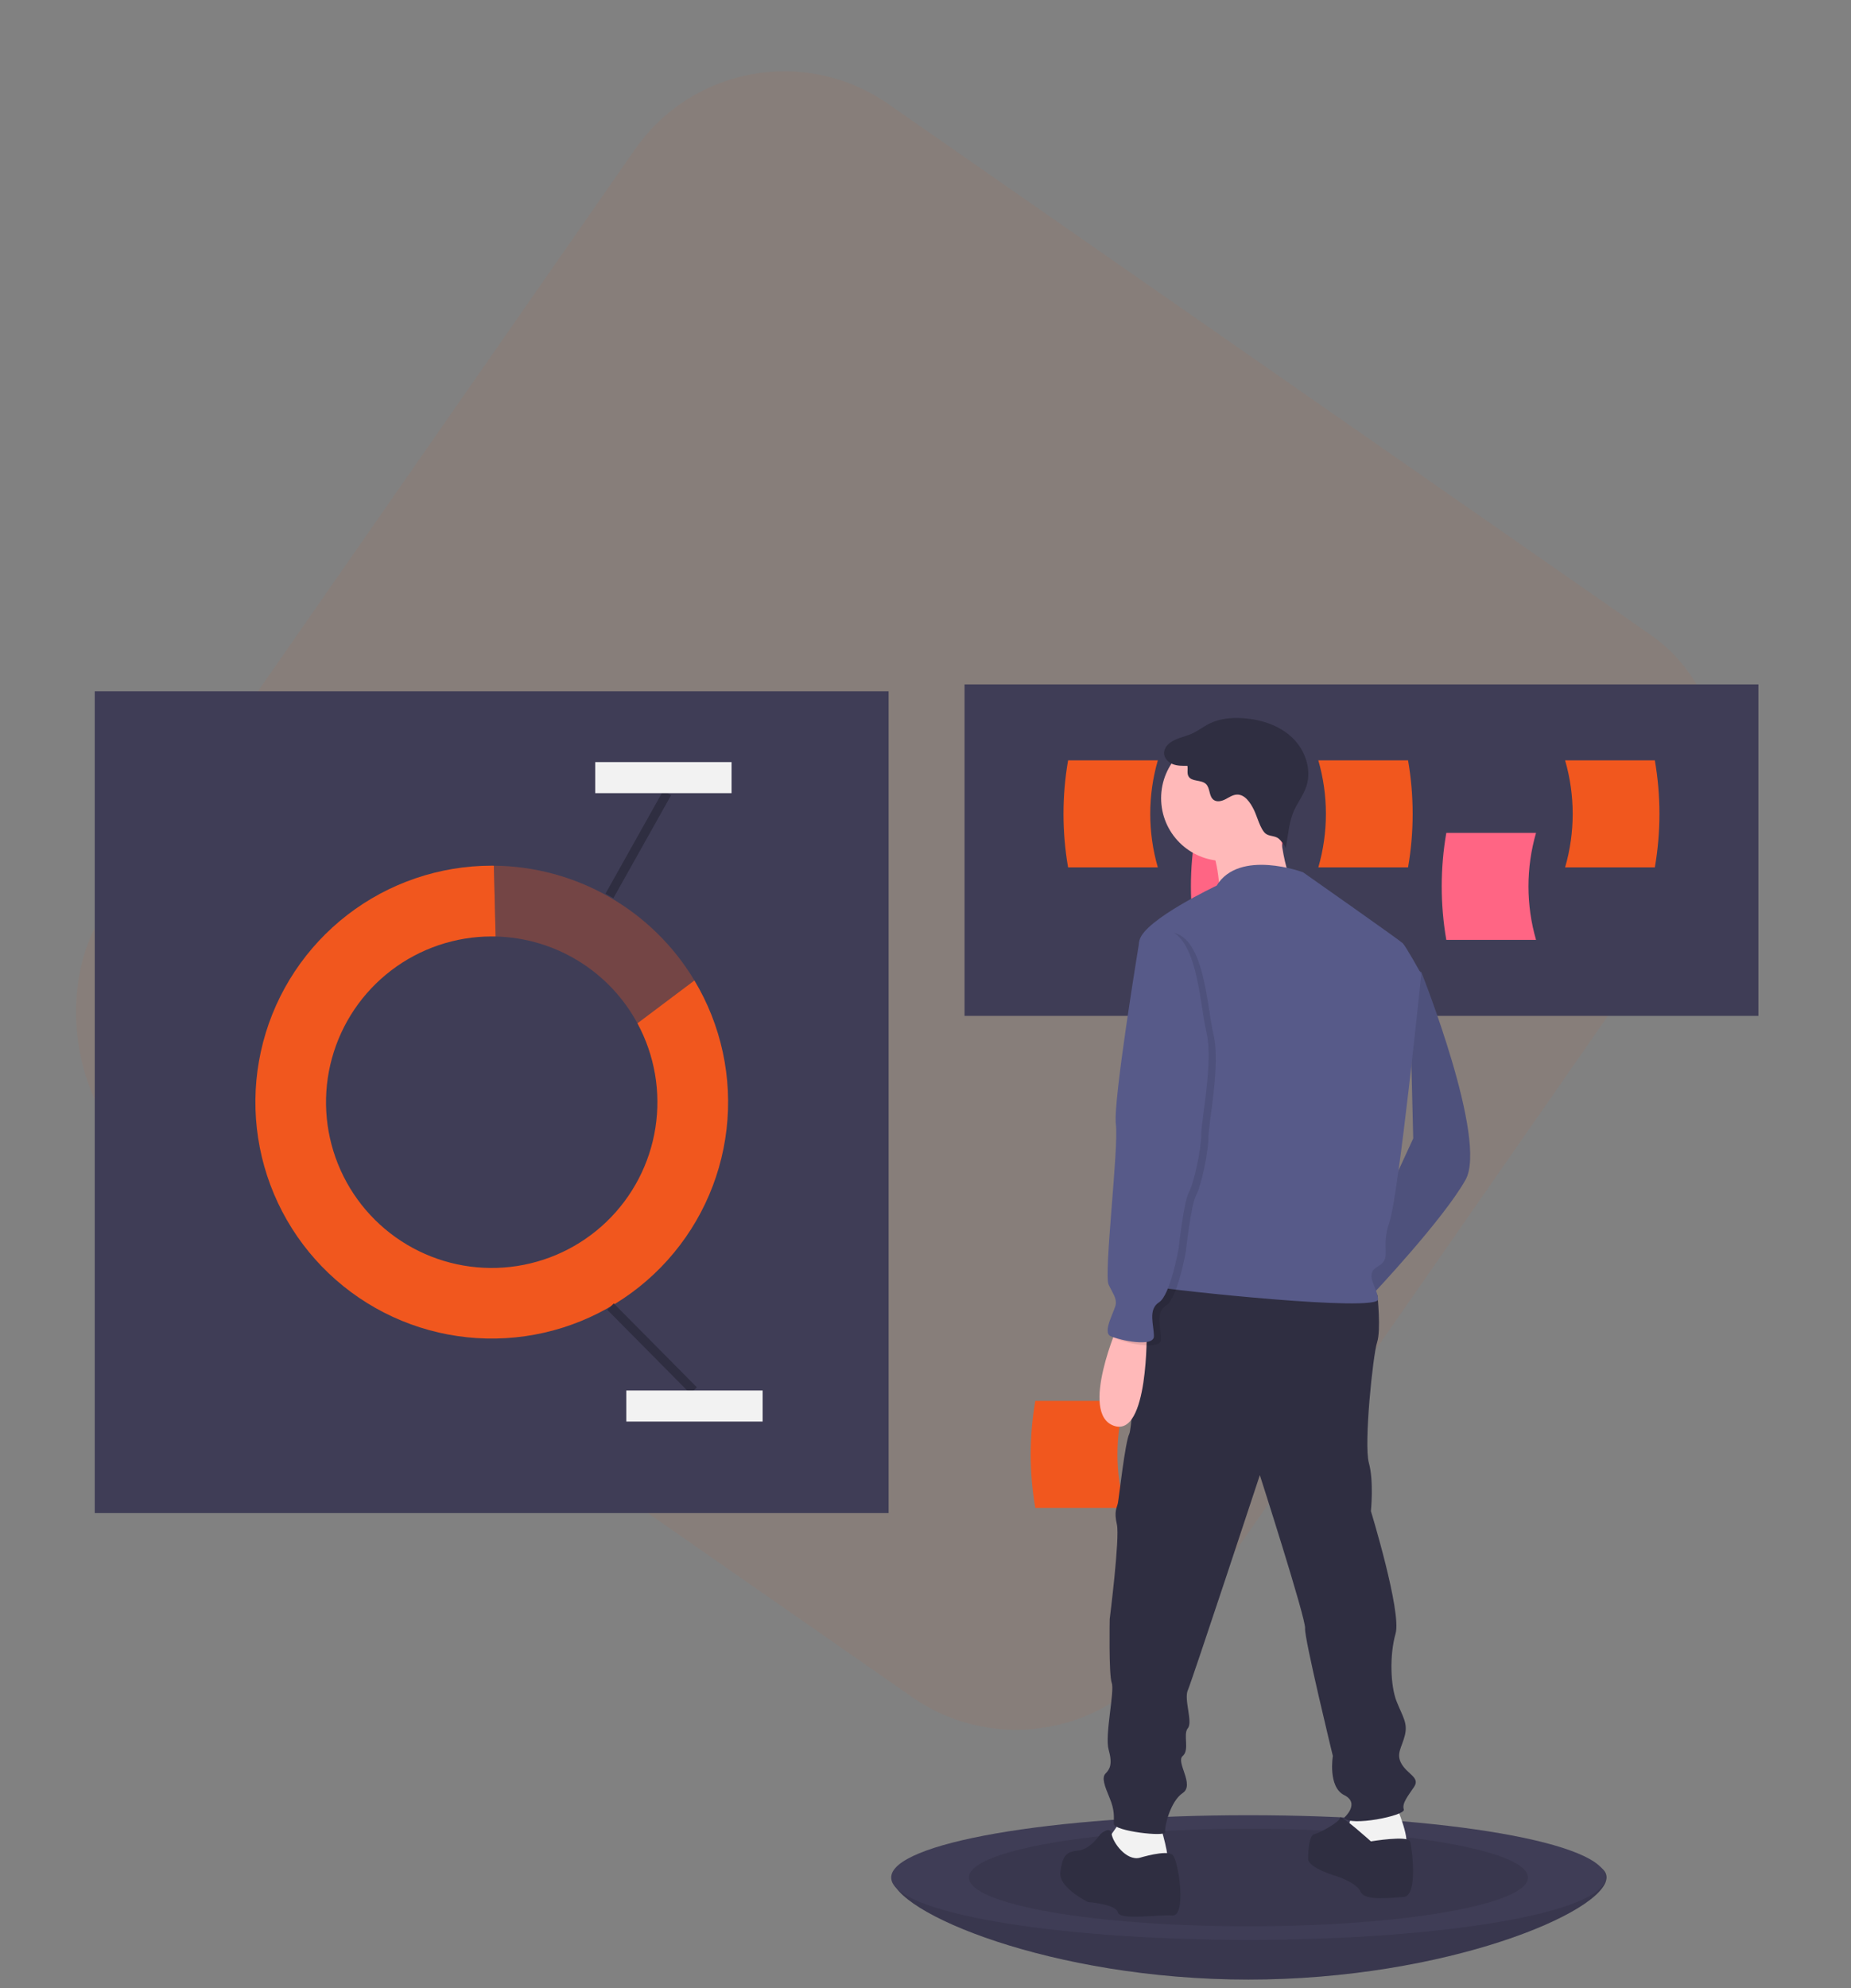
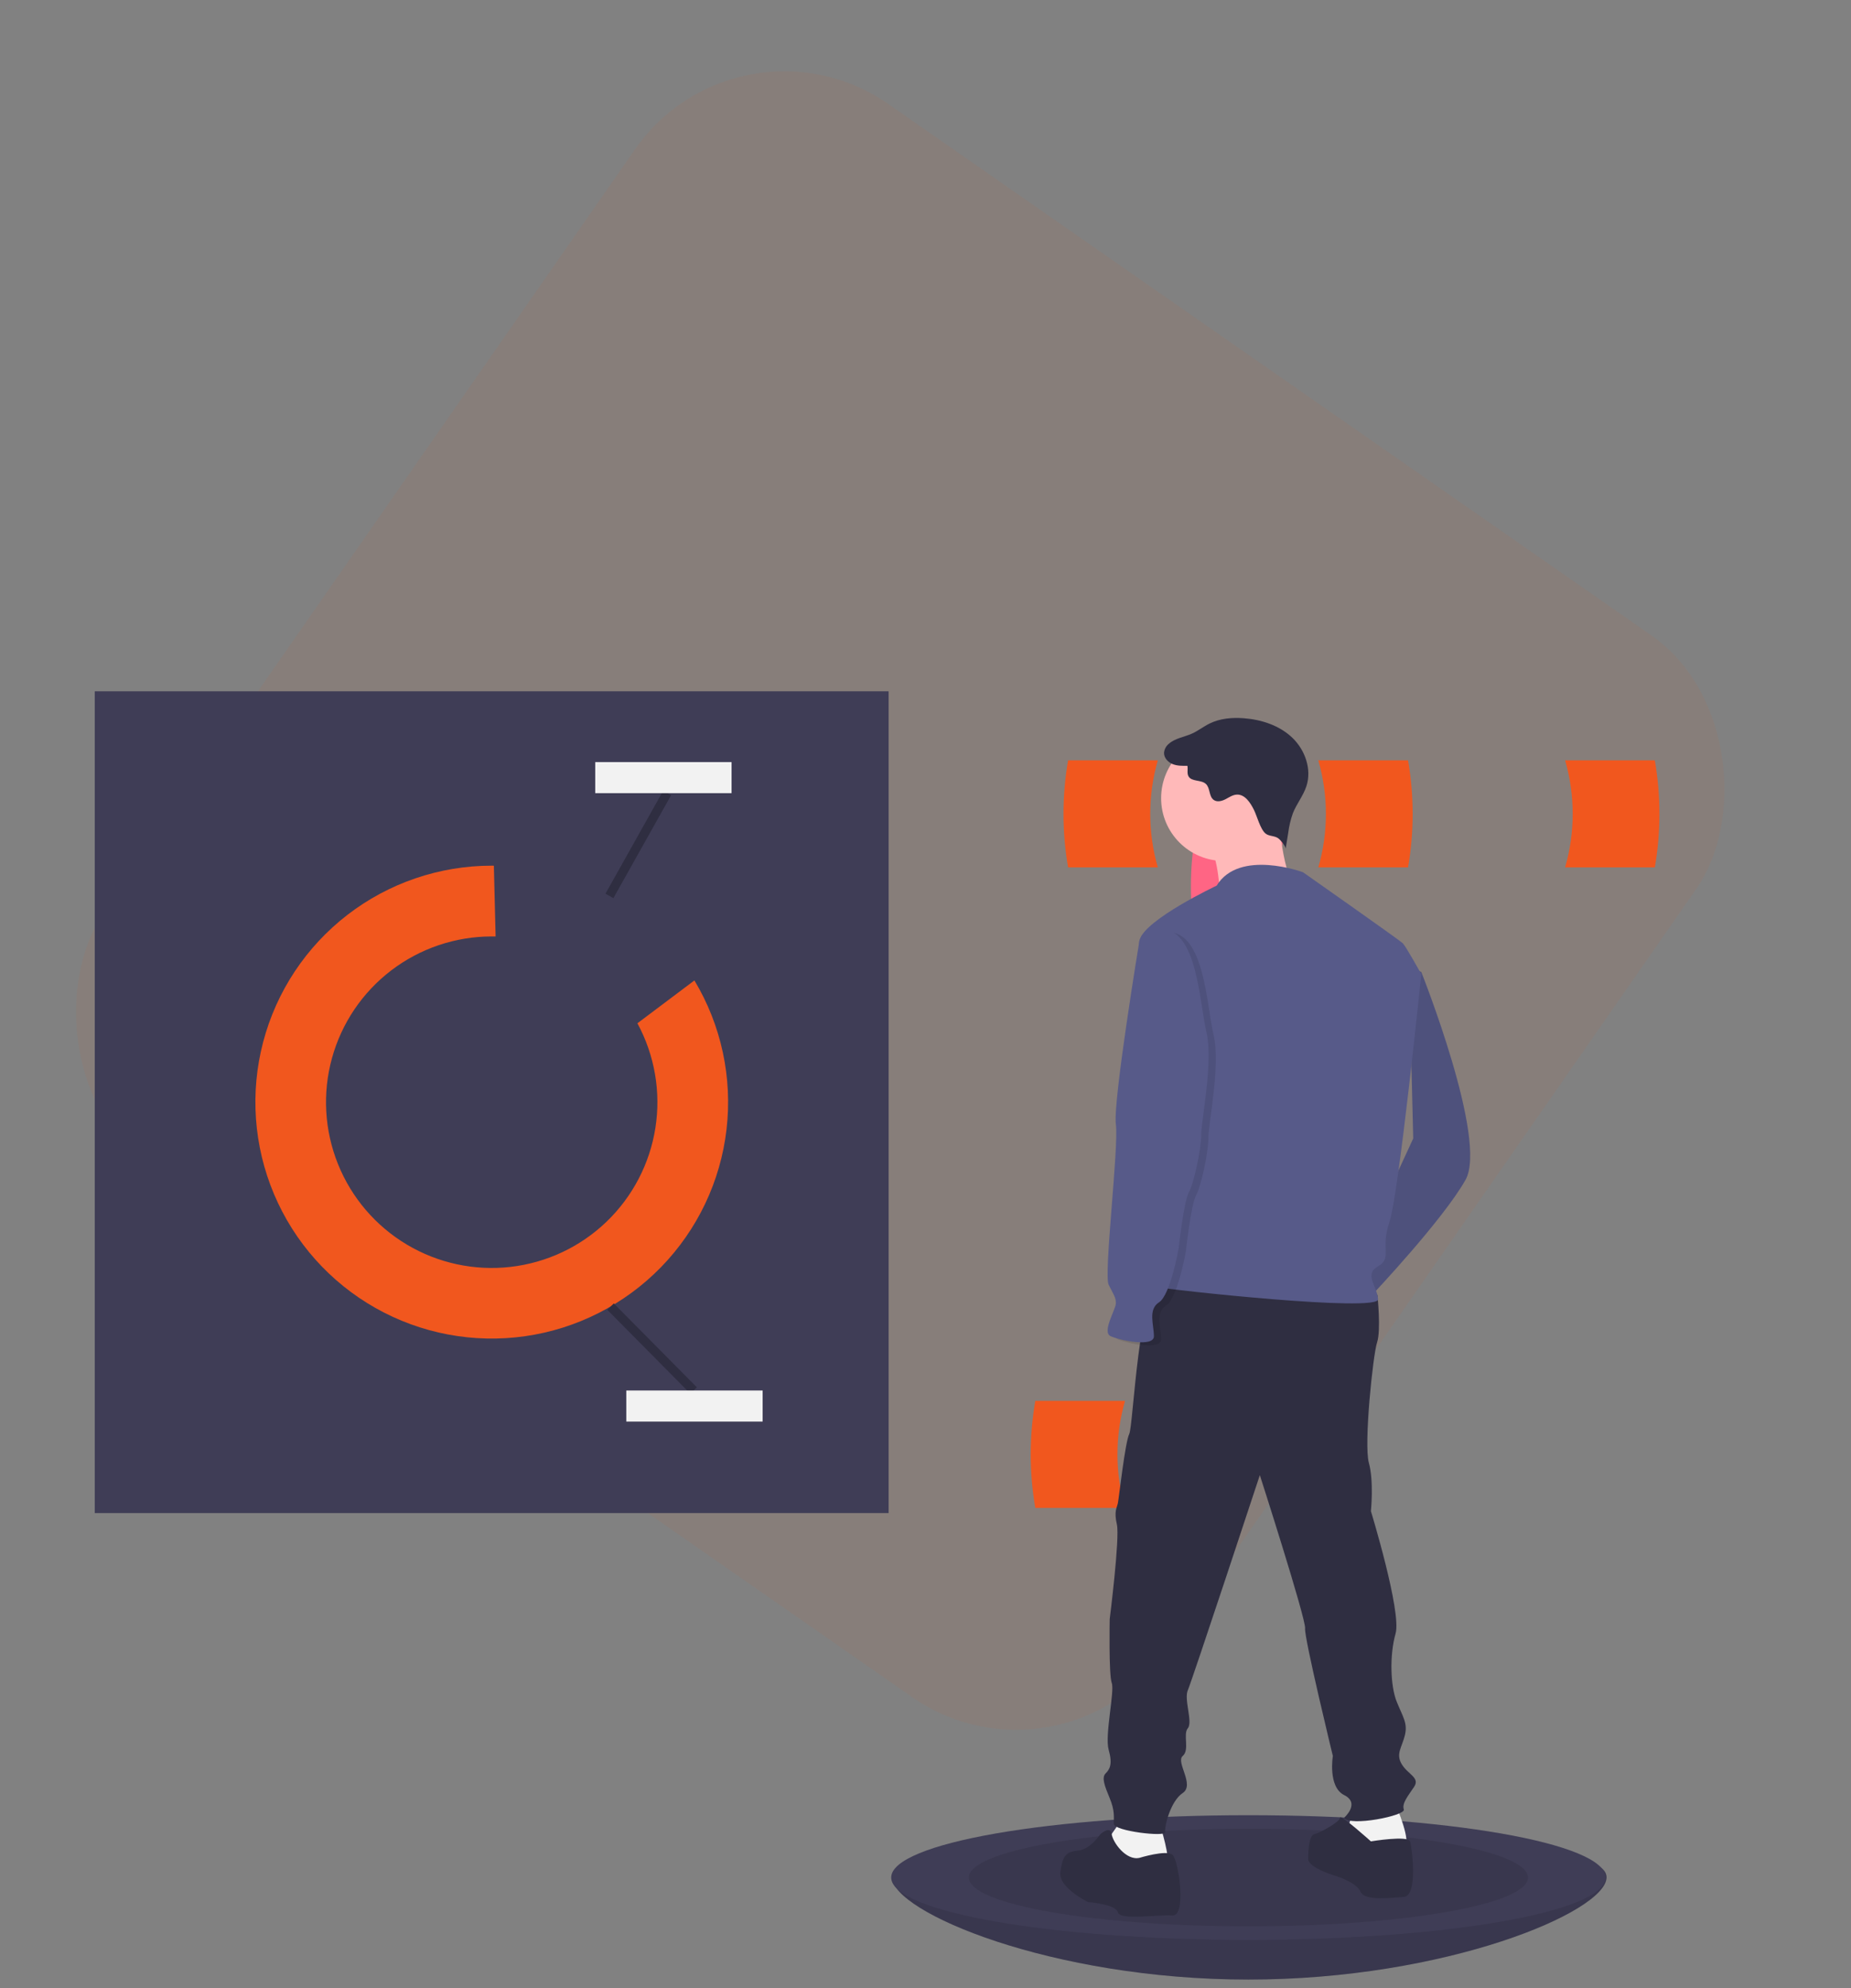
<svg xmlns="http://www.w3.org/2000/svg" width="407" height="437" viewBox="0 0 407 437" fill="none">
  <rect x="0" y="0" width="407" height="437" fill="#808080" stroke="none" />
  <g clip-path="url(#clip0)">
    <rect width="407" height="437" fill="white" fill-opacity="0.01" />
    <rect opacity="0.06" x="162.475" width="284.392" height="284.392" rx="40" transform="rotate(34.841 162.475 0)" fill="#F1571E" />
    <path d="M195.388 151.945H20.835V332.569H195.388V151.945Z" fill="#3F3D56" />
    <path d="M140.155 224.914C143.953 231.929 145.344 239.997 144.114 247.879C142.884 255.761 139.101 263.022 133.346 268.546C127.591 274.07 120.182 277.553 112.256 278.459C104.33 279.365 96.326 277.645 89.472 273.563C82.619 269.481 77.294 263.262 74.317 255.861C71.339 248.46 70.873 240.287 72.989 232.595C75.106 224.904 79.688 218.12 86.033 213.284C92.378 208.449 100.134 205.83 108.112 205.828C108.401 205.828 108.689 205.833 108.976 205.839L108.591 190.277C108.431 190.275 108.272 190.271 108.112 190.271C96.634 190.274 85.48 194.077 76.391 201.085C67.301 208.094 60.788 217.915 57.867 229.015C54.946 240.115 55.781 251.869 60.243 262.444C64.704 273.02 72.541 281.82 82.531 287.473C92.52 293.126 104.099 295.313 115.462 293.693C126.825 292.073 137.332 286.737 145.344 278.518C153.355 270.298 158.42 259.658 159.749 248.257C161.077 236.857 158.594 225.337 152.688 215.496L140.155 224.914Z" fill="#F1571E" />
-     <path opacity="0.3" d="M140.155 224.914L152.688 215.496C148.111 207.869 141.653 201.545 133.932 197.129C126.211 192.713 117.486 190.354 108.591 190.276L108.977 205.839C115.393 205.99 121.657 207.833 127.132 211.183C132.607 214.532 137.1 219.269 140.155 224.914V224.914Z" fill="#F1571E" />
    <path d="M134.253 287.199L152.509 305.627" stroke="#2F2E41" stroke-width="2" stroke-miterlimit="10" />
    <path d="M146.689 174.298L134.001 196.922" stroke="#2F2E41" stroke-width="2" stroke-miterlimit="10" />
    <path d="M167.687 305.627H137.71V312.458H167.687V305.627Z" fill="#F2F2F2" />
    <path d="M160.857 167.503H130.88V174.333H160.857V167.503Z" fill="#F2F2F2" />
-     <path d="M386.637 150.427H212.084V223.284H386.637V150.427Z" fill="#3F3D56" />
+     <path d="M386.637 150.427V223.284H386.637V150.427Z" fill="#3F3D56" />
    <path d="M282.6 206.587H262.868C261.522 198.803 261.522 190.845 262.868 183.061H282.6C280.377 190.745 280.377 198.903 282.6 206.587Z" fill="#FF6584" />
-     <path d="M337.748 206.587H318.016C316.669 198.803 316.669 190.845 318.016 183.061H337.748C335.525 190.745 335.525 198.903 337.748 206.587V206.587Z" fill="#FF6584" />
    <path d="M254.584 190.65H234.852C233.506 182.866 233.506 174.908 234.852 167.123H254.584C252.361 174.808 252.361 182.965 254.584 190.65V190.65Z" fill="#F1571E" />
    <path d="M289.874 190.65H309.606C310.953 182.866 310.953 174.908 309.606 167.123H289.874C292.097 174.808 292.097 182.965 289.874 190.65Z" fill="#F1571E" />
    <path d="M344.137 190.65H363.869C365.216 182.866 365.216 174.908 363.869 167.123H344.137C346.36 174.808 346.36 182.965 344.137 190.65V190.65Z" fill="#F1571E" />
    <path d="M353.244 412.636C353.244 420.203 317.887 435.106 274.506 435.106C231.125 435.106 196.147 420.203 196.147 412.636C196.147 405.068 231.125 407.703 274.506 407.703C317.887 407.703 353.244 405.068 353.244 412.636Z" fill="#3F3D56" />
    <path opacity="0.1" d="M353.244 412.636C353.244 420.203 317.887 435.106 274.506 435.106C231.125 435.106 196.147 420.203 196.147 412.636C196.147 405.068 231.125 407.703 274.506 407.703C317.887 407.703 353.244 405.068 353.244 412.636Z" fill="black" />
    <path d="M274.506 426.378C317.887 426.378 353.054 420.243 353.054 412.676C353.054 405.109 317.887 398.975 274.506 398.975C231.124 398.975 195.957 405.109 195.957 412.676C195.957 420.243 231.124 426.378 274.506 426.378Z" fill="#3F3D56" />
    <path opacity="0.1" d="M274.506 423.399C308.457 423.399 335.979 418.599 335.979 412.677C335.979 406.754 308.457 401.954 274.506 401.954C240.556 401.954 213.033 406.754 213.033 412.677C213.033 418.599 240.556 423.399 274.506 423.399Z" fill="black" />
    <path d="M247.374 331.43H227.642C226.296 323.646 226.296 315.688 227.642 307.904H247.374C245.151 315.588 245.151 323.746 247.374 331.43Z" fill="#F1571E" />
    <path d="M309.803 212.297L312.516 213.654C312.516 213.654 327.214 250.512 322.239 259.331C317.265 268.15 301.662 284.657 301.662 284.657L298.723 276.29L310.745 250.226L309.803 212.297Z" fill="#575A89" />
    <path opacity="0.1" d="M309.803 212.297L312.516 213.654C312.516 213.654 327.214 250.512 322.239 259.331C317.265 268.15 301.662 284.657 301.662 284.657L298.723 276.29L310.745 250.226L309.803 212.297Z" fill="black" />
    <path d="M306.863 396.587C306.863 396.587 310.707 405.406 308.672 406.084C306.637 406.762 304.15 406.762 301.662 406.762C299.175 406.762 296.235 405.858 295.783 404.953C295.331 404.049 297.592 398.17 297.592 398.17L306.863 396.587Z" fill="#F2F2F2" />
    <path d="M255.081 401.109C255.081 401.109 257.568 409.024 256.437 409.476C255.307 409.928 251.689 411.963 249.654 411.285C247.619 410.607 244.453 409.024 243.775 408.345C243.096 407.667 243.775 404.049 243.775 404.049L246.94 399.527L255.081 401.109Z" fill="#F2F2F2" />
    <path d="M299.627 283.526L302.868 284.656C302.868 284.656 303.697 292.345 302.793 295.058C301.888 297.772 299.853 317.444 300.984 321.514C302.114 325.585 301.436 332.142 301.436 332.142C301.436 332.142 308.22 354.302 306.863 359.051C305.506 363.799 305.732 370.583 307.089 373.975C308.446 377.367 309.576 378.723 308.898 381.437C308.22 384.15 306.863 385.507 308.22 387.768C309.576 390.029 312.29 390.708 310.933 392.743C309.576 394.778 308.22 396.361 308.672 397.718C309.124 399.074 296.687 401.562 295.557 399.527C295.557 399.527 299.175 396.361 295.557 394.552C291.939 392.743 293.069 385.959 293.069 385.959C293.069 385.959 286.738 359.955 286.964 357.92C287.19 355.885 277.015 324.228 277.015 324.228C277.015 324.228 262.091 369.452 261.186 371.487C260.282 373.523 262.317 378.497 261.186 379.854C260.056 381.211 261.638 384.603 260.056 385.959C258.473 387.316 262.769 392.291 260.056 394.1C257.342 395.909 255.985 401.562 256.211 402.692C256.438 403.823 244.905 402.466 244.905 400.883C244.905 399.301 245.131 397.944 244.001 395.23C242.87 392.517 242.192 390.708 243.096 389.803C244.001 388.899 244.679 387.768 243.775 384.603C242.87 381.437 245.131 371.714 244.453 369.905C243.775 368.096 244.001 355.885 244.001 355.885C244.001 355.885 246.262 338.021 245.584 335.082C244.905 332.142 245.584 331.464 245.81 330.333C246.036 329.203 247.393 316.992 248.297 315.183C249.202 313.374 250.332 282.395 255.533 280.812C260.734 279.229 299.627 283.526 299.627 283.526Z" fill="#2F2E41" />
    <path d="M301.436 404.727C301.436 404.727 309.576 403.371 310.029 404.727C310.481 406.084 311.838 416.712 308.672 416.938C305.506 417.164 300.079 417.842 299.175 415.807C298.27 413.772 293.974 412.415 293.974 412.415C293.974 412.415 287.643 410.606 287.643 408.571C287.643 406.536 287.869 403.371 288.999 403.144C290.13 402.918 294.652 400.431 294.652 399.526C294.652 398.622 301.436 404.727 301.436 404.727Z" fill="#2F2E41" />
    <path d="M250.558 408.346C250.558 408.346 256.437 406.537 257.794 407.667C259.151 408.798 260.96 421.235 257.794 421.008C254.628 420.782 246.262 422.139 245.81 420.33C245.357 418.521 239.252 418.069 239.252 418.069C239.252 418.069 232.695 414.903 233.147 411.511C233.599 408.119 234.277 406.989 236.991 406.763C239.704 406.537 241.74 403.371 241.966 403.145C242.192 402.919 244.185 401.266 244.432 403.11C244.679 404.954 247.619 409.024 250.558 408.346Z" fill="#2F2E41" />
    <path d="M269.1 189.233C276.718 189.233 282.894 183.057 282.894 175.439C282.894 167.821 276.718 161.646 269.1 161.646C261.482 161.646 255.307 167.821 255.307 175.439C255.307 183.057 261.482 189.233 269.1 189.233Z" fill="#FFB9B9" />
    <path d="M281.085 178.605C281.085 178.605 281.989 193.755 285.381 195.112C288.773 196.469 268.196 196.469 268.196 196.469C268.196 196.469 267.97 186.972 265.03 184.71C262.091 182.449 281.085 178.605 281.085 178.605Z" fill="#FFB9B9" />
    <path d="M286.512 191.72C286.512 191.72 272.492 186.519 267.518 194.66C267.518 194.66 251.689 202.122 250.558 206.644C249.428 211.167 260.055 245.085 260.055 245.085C260.055 245.085 260.055 273.124 257.794 276.064C255.533 279.003 251.237 282.169 254.176 282.848C257.116 283.526 303.245 288.501 303.019 285.561C302.793 282.621 299.853 280.134 303.019 278.325C306.184 276.516 303.471 274.481 305.506 268.602C307.541 262.723 312.516 214.106 312.516 214.106C312.516 214.106 309.124 208.001 308.446 207.323C307.767 206.644 286.512 191.72 286.512 191.72Z" fill="#575A89" />
-     <path d="M246.036 290.762C246.036 290.762 237.217 310.661 244.905 313.374C252.593 316.088 252.141 292.345 252.141 292.345L246.036 290.762Z" fill="#FFB9B9" />
    <path d="M275.717 178.005C274.917 176.403 273.72 174.555 271.932 174.652C271.028 174.701 270.249 175.264 269.443 175.677C268.637 176.09 267.605 176.346 266.868 175.819C265.791 175.05 266.125 173.224 265.161 172.316C264.109 171.325 261.992 171.878 261.313 170.602C260.951 169.92 261.244 169.075 261.086 168.319C259.984 168.34 258.848 168.354 257.827 167.941C256.806 167.527 255.922 166.568 255.95 165.467C255.981 165.092 256.086 164.726 256.26 164.392C256.433 164.058 256.671 163.762 256.961 163.521C258.351 162.257 260.362 162.015 262.077 161.249C263.442 160.638 264.629 159.688 265.97 159.028C268.279 157.892 270.943 157.672 273.509 157.868C277.399 158.165 281.334 159.456 284.155 162.152C286.976 164.847 288.469 169.099 287.252 172.806C286.563 174.907 285.102 176.673 284.286 178.728C283.787 180.134 283.44 181.59 283.253 183.071L282.681 186.583C282.77 186.036 281.569 184.665 281.176 184.339C280.317 183.628 279.069 183.869 278.271 183.21C277.093 182.235 276.41 179.395 275.717 178.005Z" fill="#2F2E41" />
    <path opacity="0.1" d="M255.759 205.062L252.141 207.323C252.141 207.323 246.262 242.824 246.94 247.799C247.619 252.773 244.227 280.813 245.357 283.074C246.488 285.335 246.94 285.787 246.94 287.144C246.94 288.501 243.774 293.475 245.81 294.38C247.845 295.284 255.307 296.867 255.307 294.38C255.307 291.893 253.95 288.501 256.437 286.918C258.925 285.335 260.734 275.16 260.734 275.16C260.734 275.16 261.864 264.758 262.995 262.723C264.125 260.688 265.708 253.226 265.708 250.06C265.708 246.894 268.422 234.005 266.839 227.448C265.256 220.89 264.804 203.253 255.759 205.062Z" fill="black" />
    <path d="M254.176 204.383L250.558 206.644C250.558 206.644 244.679 242.146 245.358 247.12C246.036 252.095 242.644 280.134 243.775 282.395C244.905 284.657 245.358 285.109 245.358 286.466C245.358 287.822 242.192 292.797 244.227 293.701C246.262 294.606 253.724 296.189 253.724 293.701C253.724 291.214 252.367 287.822 254.855 286.239C257.342 284.657 259.151 274.481 259.151 274.481C259.151 274.481 260.282 264.079 261.412 262.044C262.543 260.009 264.126 252.547 264.126 249.381C264.126 246.216 266.839 233.327 265.256 226.769C263.674 220.212 263.221 202.574 254.176 204.383Z" fill="#575A89" />
  </g>
  <defs>
    <clipPath id="clip0">
      <rect width="407" height="437" fill="white" />
    </clipPath>
  </defs>
</svg>